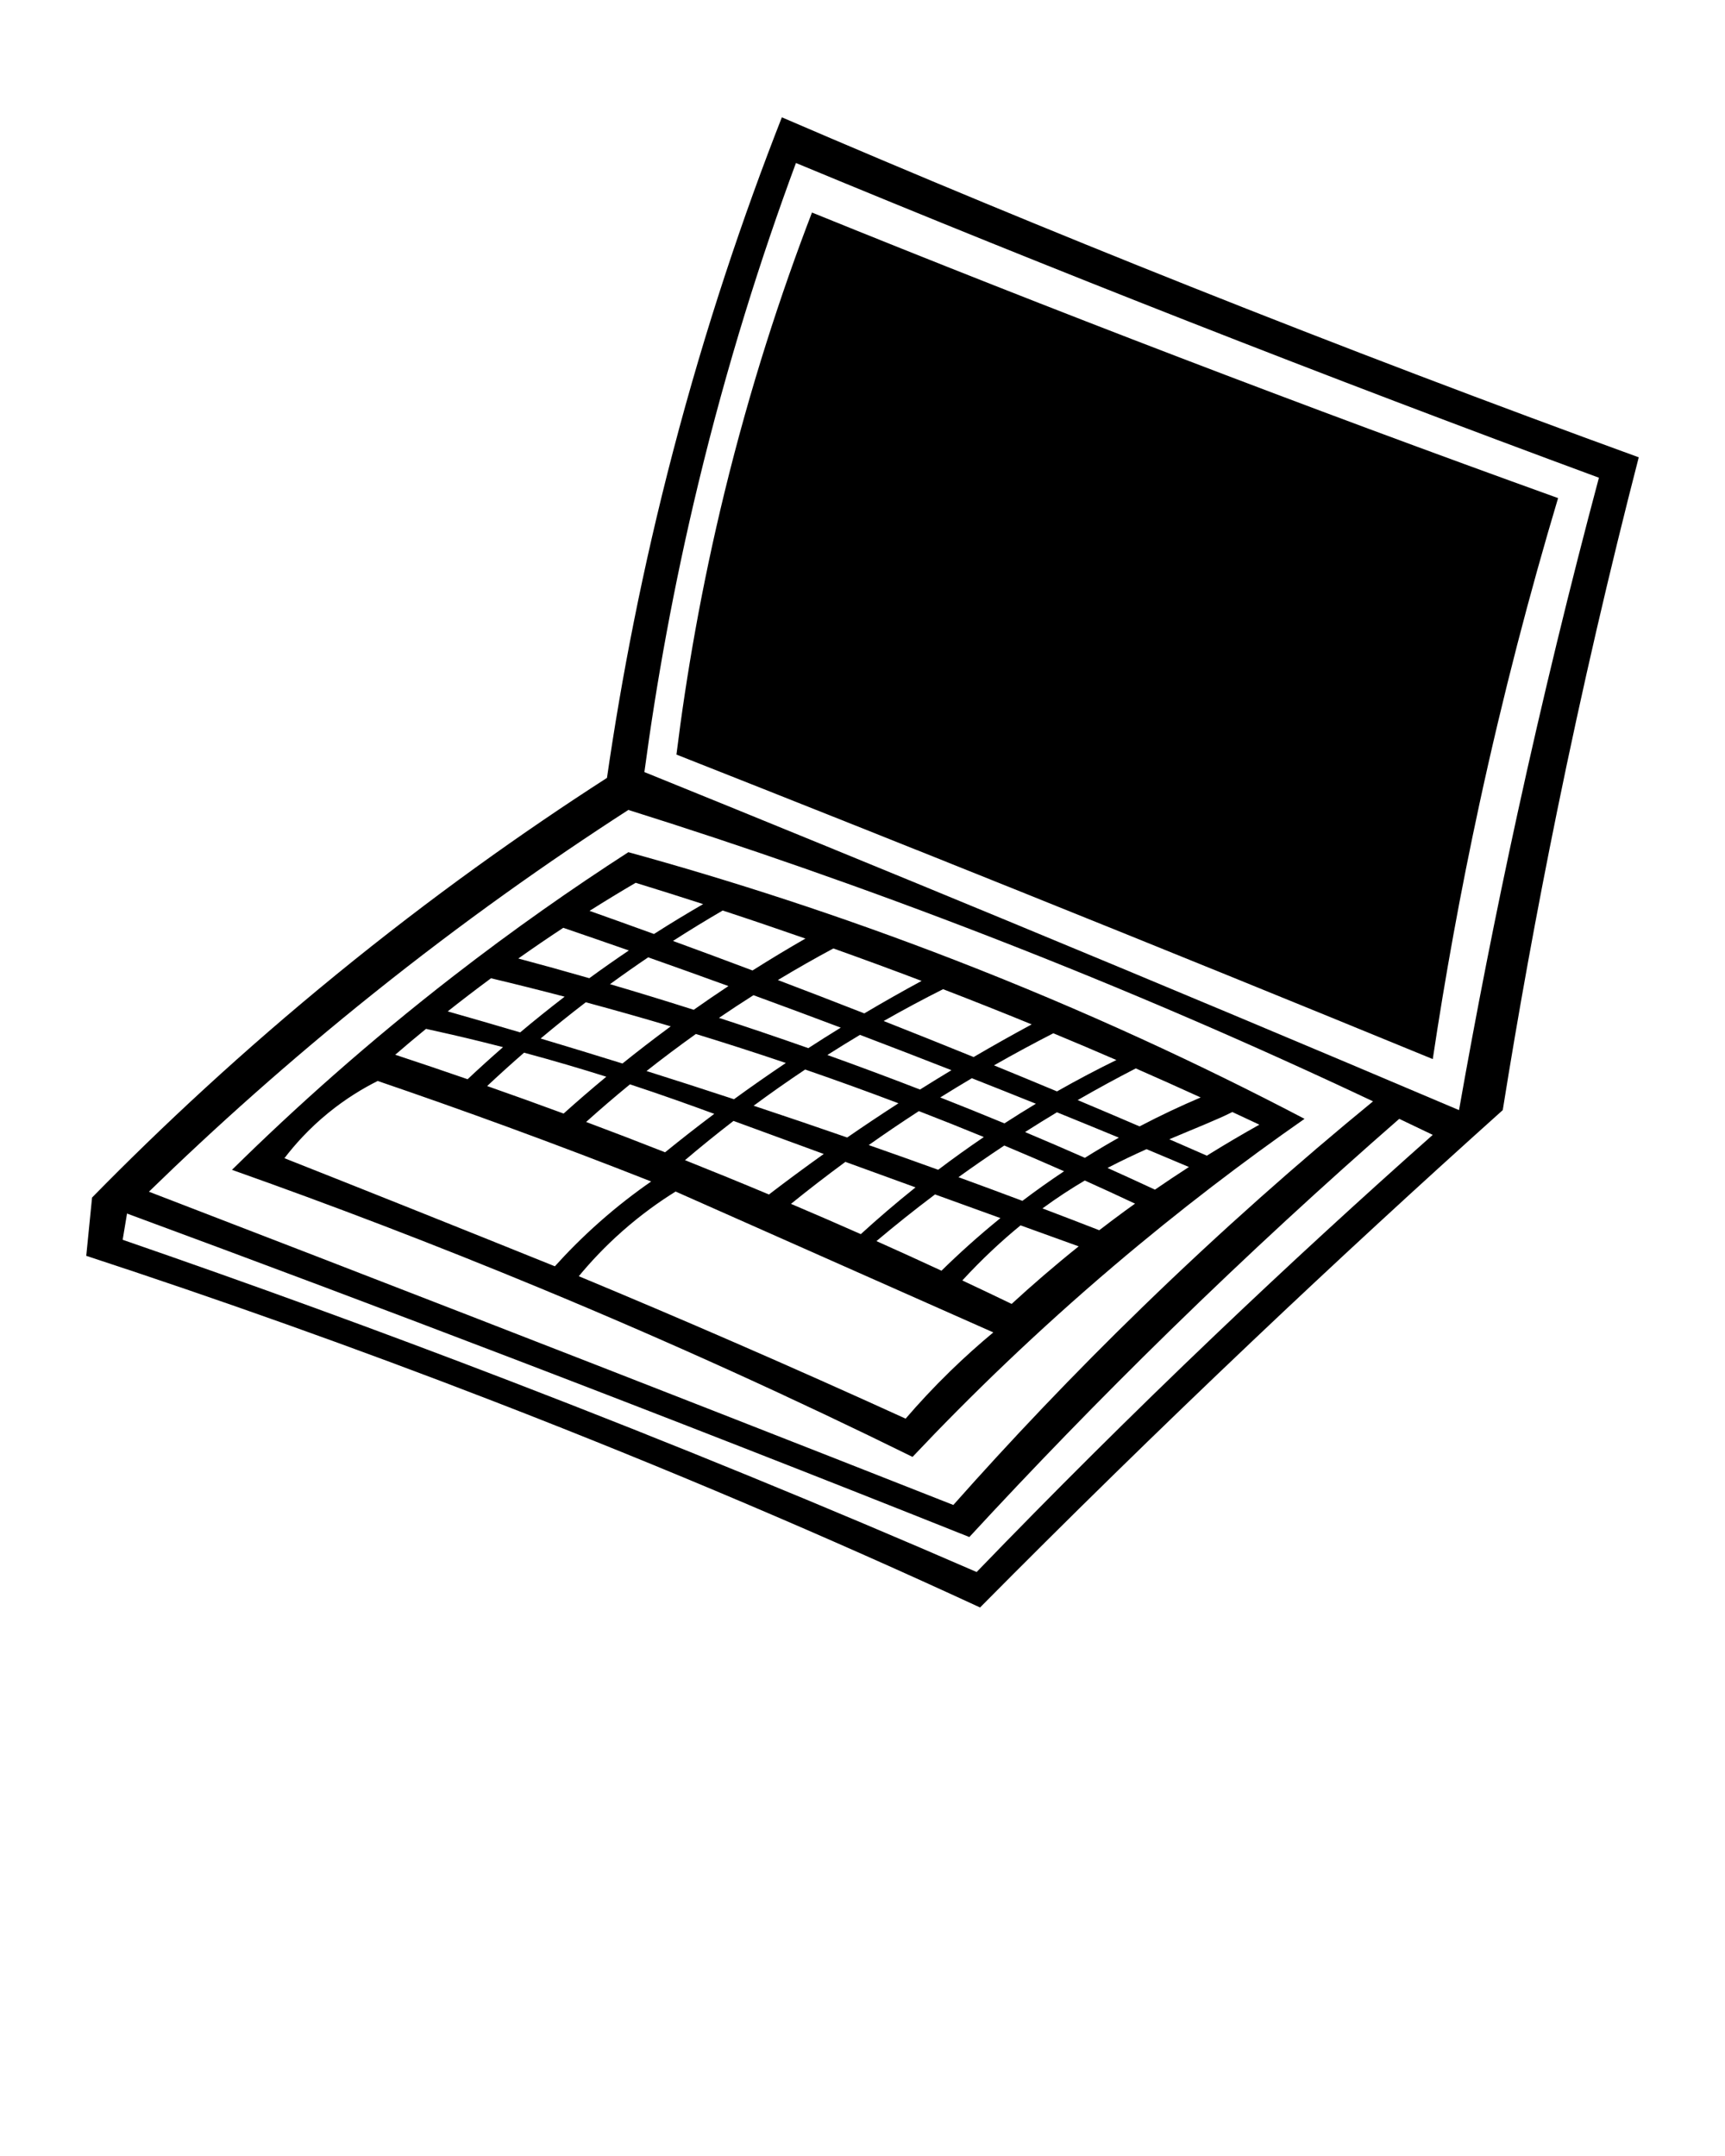
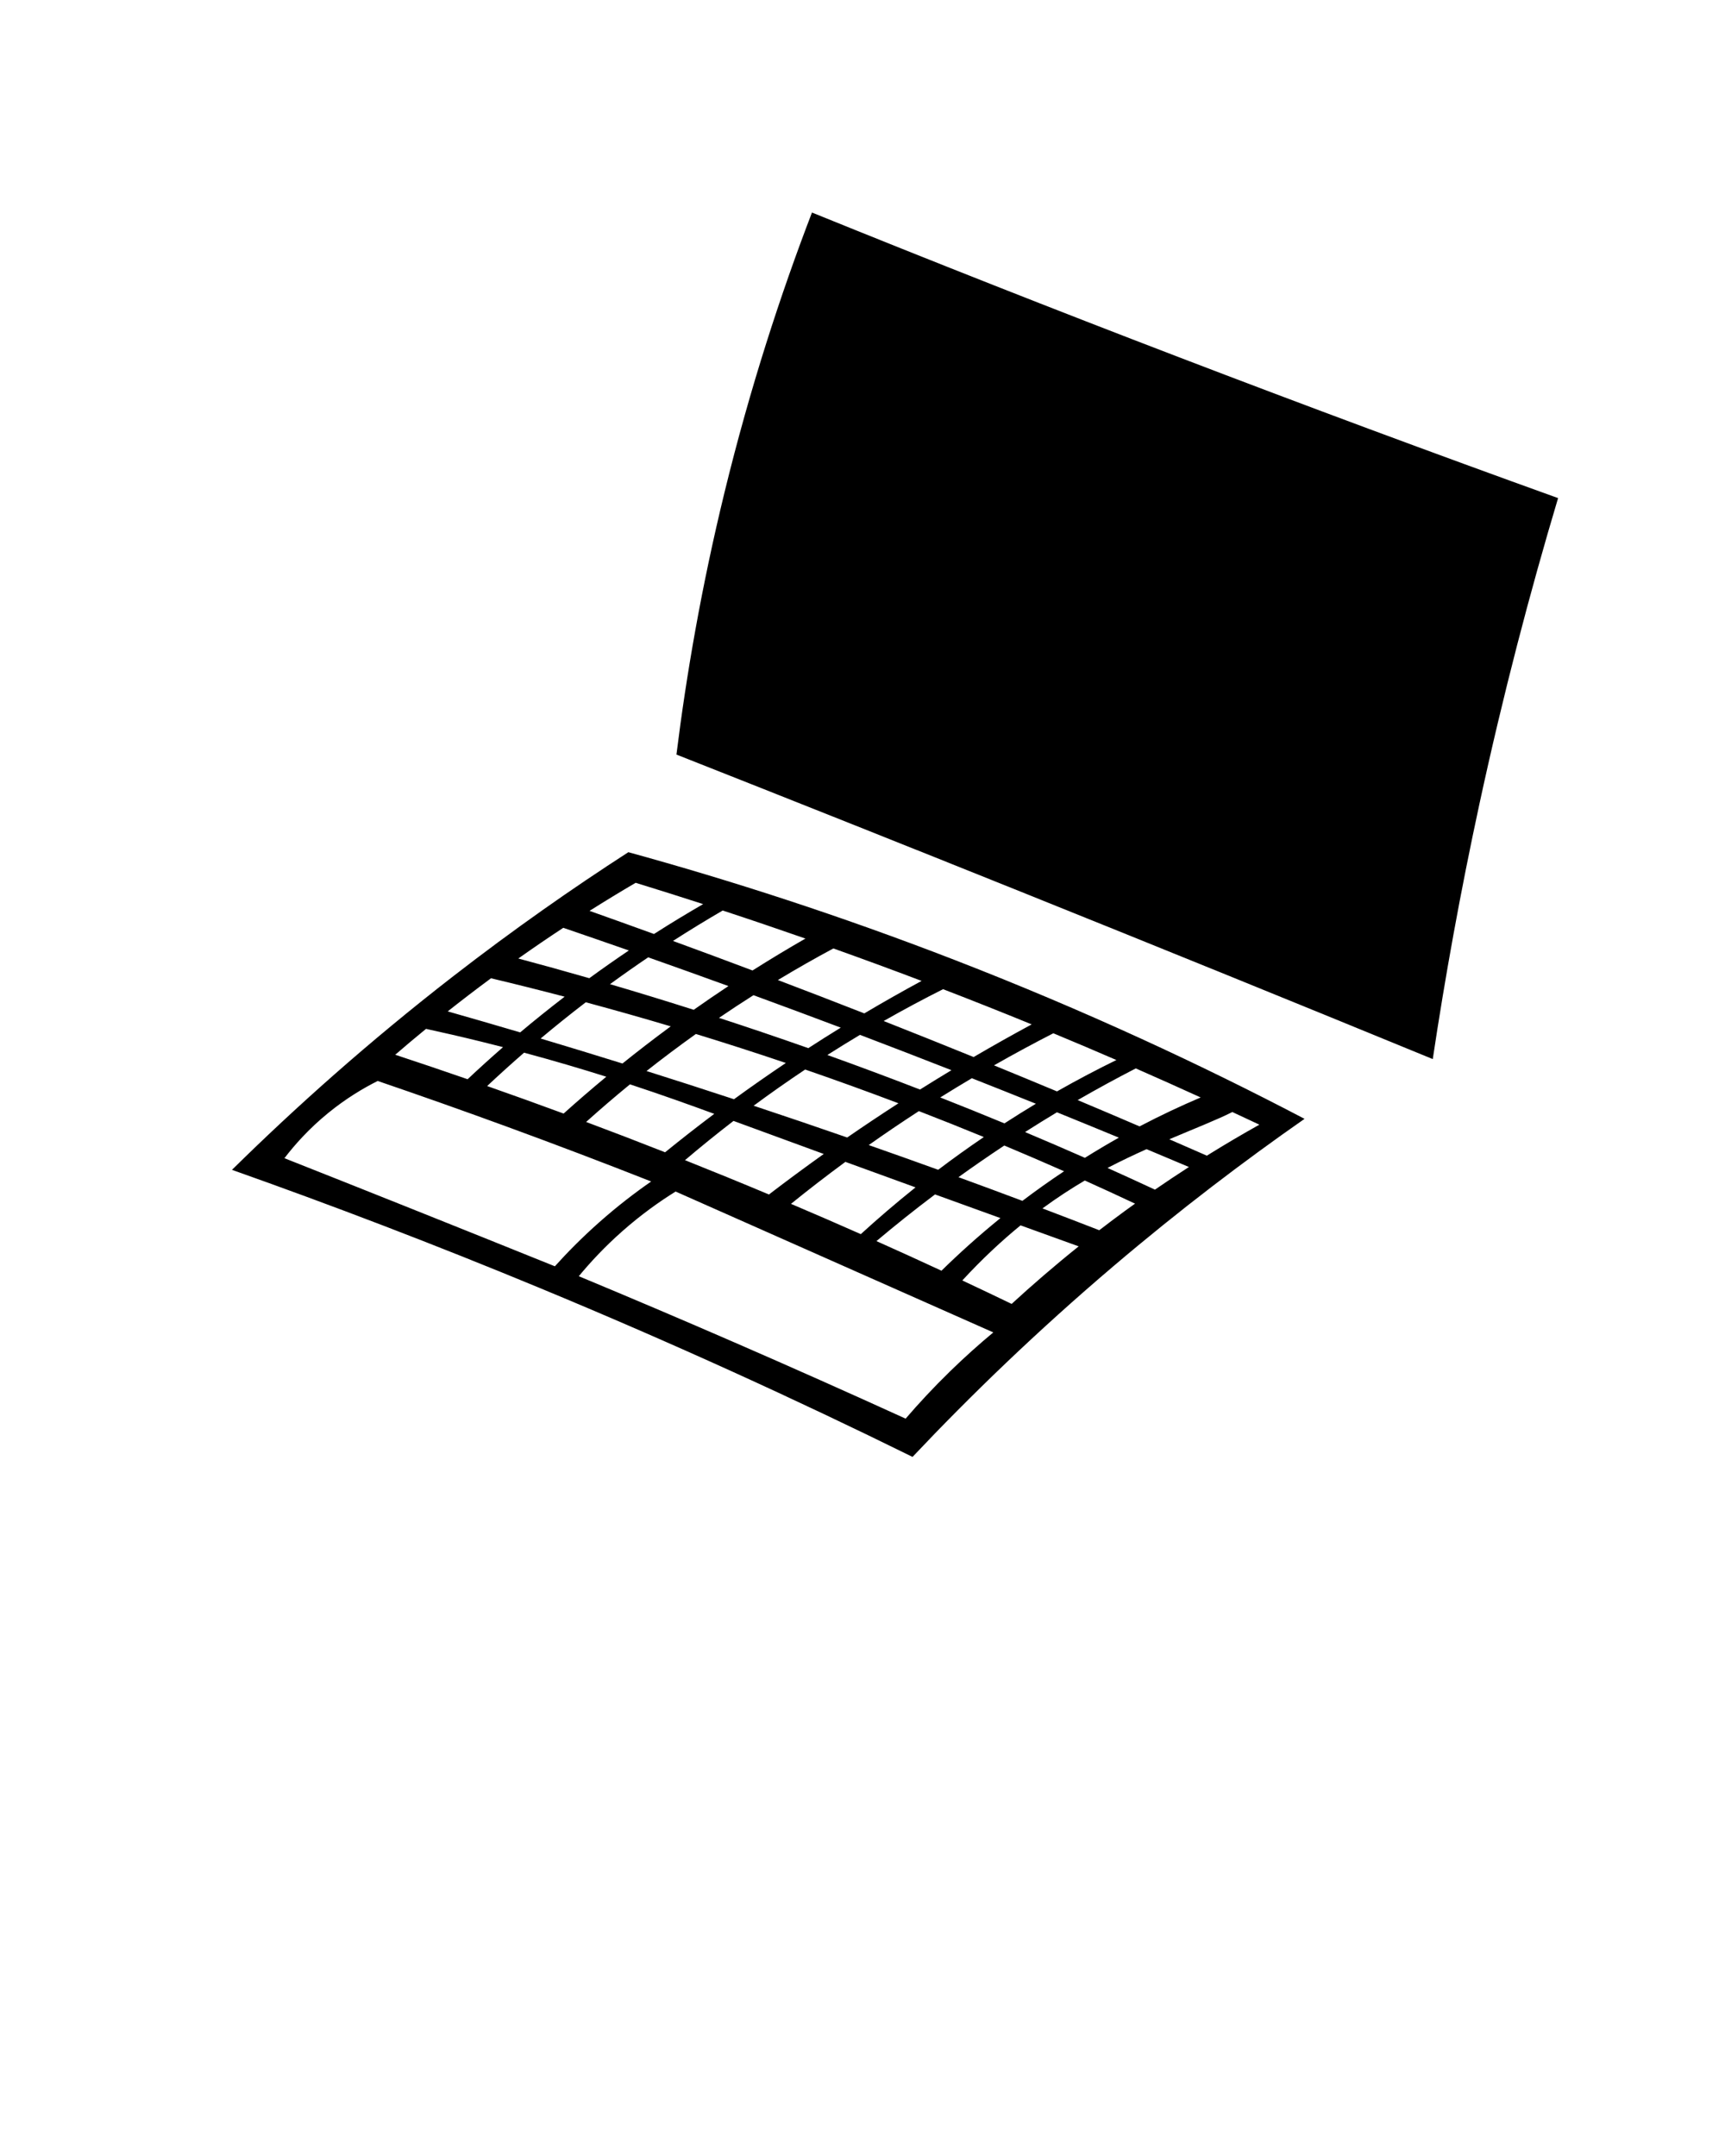
<svg xmlns="http://www.w3.org/2000/svg" version="1.1" x="0px" y="0px" viewBox="0 0 100 125" style="enable-background:new 0 0 100 100;" xml:space="preserve">
-   <path d="M45.325,6.802c-2.226,5.675-4.42,12.152-6.308,19.374c-1.781,6.812-2.997,13.172-3.83,18.924  c-4.9,3.156-10.203,6.923-15.688,11.4c-5.419,4.423-10.123,8.809-14.162,12.931C5.225,70.557,5.113,71.683,5,72.81  c7.612,2.496,15.513,5.298,23.655,8.448c10.001,3.87,19.392,7.888,28.16,11.94c5.04-5.088,10.295-10.238,15.77-15.432  c4.892-4.641,9.741-9.108,14.531-13.404c0.894-5.597,1.938-11.386,3.154-17.347C91.73,39.856,93.323,33.017,95,26.514  c-8.499-3.093-17.179-6.392-26.02-9.912C60.866,13.371,52.981,10.098,45.325,6.802z M21.643,57.603  c5.147-4.12,10.132-7.642,14.784-10.645c6.666,2.096,13.673,4.526,20.951,7.35c7.964,3.09,15.374,6.312,22.218,9.546  c-4.284,3.511-8.772,7.469-13.348,11.912c-4.037,3.919-7.689,7.776-10.982,11.489c-9.2-3.627-18.408-7.232-27.625-10.813  c-6.331-2.46-12.667-4.91-19.008-7.35C12.431,65.396,16.756,61.514,21.643,57.603z M70.472,77.372  c-4.875,4.648-9.49,9.249-13.855,13.77c-8.616-3.744-17.629-7.45-27.034-11.067c-7.654-2.944-15.152-5.67-22.472-8.195  c0.084-0.507,0.169-1.014,0.253-1.521c7.432,2.743,14.924,5.558,22.472,8.448c8.914,3.413,17.7,6.85,26.358,10.307  c3.613-3.916,7.495-7.929,11.658-11.996c4.508-4.404,8.947-8.482,13.263-12.25c0.648,0.31,1.295,0.62,1.943,0.929  C78.925,69.464,74.722,73.32,70.472,77.372z M87.96,47.212c-1.283,5.883-2.402,11.605-3.379,17.15  c-8.647-3.673-17.377-7.335-26.189-10.982c-7.043-2.916-14.056-5.788-21.036-8.617c0.686-5.13,1.684-10.743,3.126-16.727  c1.665-6.906,3.636-13.12,5.66-18.586c7.445,3.091,15.049,6.163,22.81,9.208c8.018,3.146,15.934,6.157,23.739,9.039  C91.031,33.913,89.441,40.422,87.96,47.212z" />
  <path d="M52.901,84.468c3.337-3.536,7.208-7.284,11.658-11.067c3.827-3.253,7.554-6.082,11.067-8.533  c-5.941-3.115-12.707-6.275-20.275-9.208c-6.714-2.602-13.07-4.641-18.924-6.252c-3.24,2.091-6.644,4.472-10.138,7.181  c-4.909,3.806-9.173,7.621-12.841,11.236c5.741,2.033,11.695,4.303,17.825,6.843C38.971,77.858,46.182,81.156,52.901,84.468z   M55.083,79.5c-0.967,0.942-1.825,1.868-2.583,2.75c-3.243-1.479-6.549-2.952-9.917-4.417c-3.04-1.322-6.05-2.602-9.029-3.841  c0.667-0.808,1.503-1.71,2.534-2.619c1.092-0.963,2.149-1.713,3.078-2.29C39.454,69.211,47.712,72.872,48,73  c0.338,0.15,9.244,4.099,9.583,4.25C56.779,77.919,55.939,78.666,55.083,79.5z M49.113,65.95c-1.784-0.62-3.593-1.234-5.424-1.842  c0.946-0.7,1.942-1.401,2.987-2.099c1.85,0.638,3.654,1.292,5.408,1.957C51.061,64.627,50.069,65.289,49.113,65.95z M53.268,64.42  c1.282,0.496,2.537,0.997,3.766,1.503c-0.93,0.631-1.811,1.266-2.646,1.898c-1.327-0.48-2.672-0.957-4.026-1.432  C51.289,65.732,52.259,65.074,53.268,64.42z M42.55,63.731c-1.703-0.561-3.393-1.106-5.07-1.635  c0.902-0.713,1.858-1.431,2.861-2.148c1.71,0.524,3.449,1.084,5.215,1.681C44.514,62.33,43.51,63.032,42.55,63.731z M47.753,66.905  c-1.106,0.789-2.165,1.573-3.177,2.349c-1.594-0.669-3.218-1.332-4.866-1.99c0.879-0.747,1.815-1.508,2.812-2.276  C44.21,65.61,45.951,66.248,47.753,66.905z M49.008,67.363c1.32,0.481,2.674,0.973,4.066,1.478  c-1.156,0.925-2.213,1.835-3.172,2.712c-1.328-0.589-2.678-1.174-4.048-1.756C46.844,68.996,47.895,68.182,49.008,67.363z   M54.204,69.25c1.233,0.447,2.495,0.904,3.792,1.372c-1.299,1.055-2.435,2.086-3.418,3.051c-1.237-0.574-2.495-1.147-3.77-1.717  C51.859,71.072,52.987,70.166,54.204,69.25z M55.563,68.25c0.848-0.611,1.734-1.224,2.657-1.835c1.18,0.495,2.335,0.993,3.465,1.492  c-0.853,0.569-1.658,1.142-2.414,1.716C58.047,69.163,56.811,68.706,55.563,68.25z M59.423,65.634  c0.622-0.396,1.24-0.781,1.849-1.146c1.204,0.489,2.403,0.979,3.589,1.47c-0.645,0.362-1.304,0.755-1.969,1.17  C61.759,66.628,60.599,66.13,59.423,65.634z M58.229,65.131c-1.216-0.505-2.46-1.005-3.722-1.503  c0.617-0.386,1.228-0.757,1.832-1.115c1.246,0.492,2.484,0.984,3.712,1.479C59.452,64.351,58.843,64.734,58.229,65.131z   M53.334,63.169c-1.747-0.677-3.538-1.346-5.37-2.003c0.638-0.407,1.268-0.795,1.89-1.167c1.786,0.679,3.553,1.362,5.303,2.048  C54.555,62.41,53.946,62.784,53.334,63.169z M46.859,60.769c-1.75-0.617-3.476-1.2-5.179-1.755c0.674-0.46,1.341-0.897,1.999-1.315  c1.677,0.614,3.363,1.24,5.061,1.881C48.118,59.963,47.491,60.359,46.859,60.769z M40.216,58.546  c-1.641-0.522-3.261-1.018-4.853-1.486c0.747-0.546,1.485-1.064,2.213-1.556c1.541,0.544,3.092,1.1,4.652,1.666  C41.565,57.609,40.894,58.067,40.216,58.546z M38.883,59.506c-0.978,0.72-1.911,1.44-2.798,2.154  c-1.594-0.497-3.175-0.979-4.744-1.449c0.828-0.696,1.701-1.398,2.617-2.101C35.57,58.544,37.212,59.008,38.883,59.506z   M35.148,62.426c-0.87,0.722-1.697,1.436-2.475,2.136c-1.493-0.551-2.97-1.082-4.433-1.595c0.675-0.634,1.388-1.28,2.141-1.935  C32.114,61.499,33.698,61.968,35.148,62.426z M36.52,62.868c1.874,0.617,3.493,1.2,4.886,1.711c-0.997,0.749-1.945,1.493-2.85,2.228  c-1.54-0.607-3.066-1.192-4.578-1.758C34.773,64.335,35.617,63.606,36.52,62.868z M58.645,75.598  c-0.94-0.454-1.895-0.907-2.859-1.36c1.16-1.259,2.298-2.312,3.377-3.194c1.099,0.397,2.22,0.802,3.369,1.217  C61.117,73.395,59.823,74.516,58.645,75.598z M65.235,70.191c-0.518,0.379-1.019,0.757-1.51,1.135  c-1.088-0.423-2.184-0.844-3.292-1.265c0.883-0.647,1.711-1.18,2.455-1.617c0.99,0.446,1.962,0.894,2.912,1.341  C65.611,69.92,65.424,70.053,65.235,70.191z M66.954,68.973c-0.901-0.42-1.818-0.839-2.75-1.258c0.76-0.396,1.522-0.757,2.262-1.089  c0.823,0.344,1.643,0.689,2.457,1.034C68.276,68.078,67.619,68.515,66.954,68.973z M73.007,65.206  c-0.98,0.547-1.999,1.147-3.045,1.797c-0.722-0.317-1.447-0.634-2.176-0.951c1.478-0.627,2.78-1.136,3.654-1.579  C71.964,64.718,72.49,64.962,73.007,65.206z M69.604,63.628c-1.115,0.474-2.302,1.028-3.542,1.678  c-1.185-0.51-2.383-1.018-3.588-1.525c1.154-0.665,2.279-1.276,3.368-1.837C67.118,62.504,68.37,63.065,69.604,63.628z   M64.718,61.458c-1.102,0.539-2.253,1.142-3.443,1.819c-1.207-0.505-2.426-1.008-3.652-1.51c1.178-0.671,2.326-1.29,3.44-1.86  C62.302,60.42,63.517,60.938,64.718,61.458z M59.808,59.392c-1.099,0.593-2.222,1.224-3.366,1.893  c-1.72-0.699-3.458-1.396-5.215-2.089c1.186-0.675,2.336-1.288,3.444-1.845C56.417,58.024,58.129,58.704,59.808,59.392z   M53.427,56.871c-1.08,0.584-2.189,1.211-3.322,1.883c-1.68-0.658-3.35-1.303-5.01-1.933c1.106-0.667,2.181-1.277,3.216-1.832  C49.998,55.591,51.702,56.216,53.427,56.871z M46.692,54.416c-0.994,0.57-2.018,1.185-3.067,1.85  c-1.547-0.583-3.084-1.153-4.612-1.712c0.988-0.636,1.951-1.222,2.883-1.764C43.474,53.308,45.073,53.85,46.692,54.416z   M36.849,51.183c1.289,0.396,2.594,0.808,3.913,1.235c-0.92,0.531-1.873,1.109-2.85,1.733c-1.253-0.455-2.497-0.901-3.736-1.341  C35.086,52.236,35.978,51.693,36.849,51.183z M32.654,53.792c1.261,0.432,2.526,0.868,3.801,1.314  c-0.753,0.507-1.518,1.043-2.292,1.608c-1.392-0.4-2.765-0.782-4.116-1.142C30.928,54.949,31.798,54.356,32.654,53.792z   M28.464,56.718c1.394,0.331,2.818,0.688,4.268,1.068c-0.902,0.693-1.761,1.384-2.576,2.07c-1.412-0.418-2.811-0.822-4.201-1.218  C26.758,58.002,27.594,57.361,28.464,56.718z M24.697,59.651c0.941,0.205,2.015,0.449,3.198,0.741  c0.43,0.106,0.851,0.212,1.266,0.319c-0.72,0.629-1.405,1.25-2.053,1.86c-1.414-0.49-2.814-0.963-4.196-1.419  C23.484,60.656,24.081,60.155,24.697,59.651z M16.489,67.15c0.585-0.767,1.412-1.703,2.534-2.619  c1.044-0.852,2.049-1.446,2.872-1.859c2.47,0.844,4.978,1.73,7.521,2.661c2.847,1.043,5.625,2.1,8.333,3.167  c-0.941,0.653-1.962,1.435-3.013,2.367c-0.988,0.876-1.841,1.74-2.57,2.55c-2.878-1.162-5.766-2.321-8.665-3.479  C21.16,69.002,18.822,68.073,16.489,67.15z" />
  <path d="M47.071,12.322c-1.809,4.711-3.585,10.137-5.069,16.22c-1.338,5.487-2.216,10.599-2.788,15.206  c6.654,2.626,13.3,5.273,19.937,7.941c7.981,3.208,15.95,6.446,23.908,9.715c0.704-4.693,1.591-9.633,2.703-14.784  c1.371-6.345,2.925-12.267,4.562-17.741c-7.249-2.611-14.601-5.341-22.049-8.195C61.062,17.921,53.993,15.13,47.071,12.322z" />
</svg>